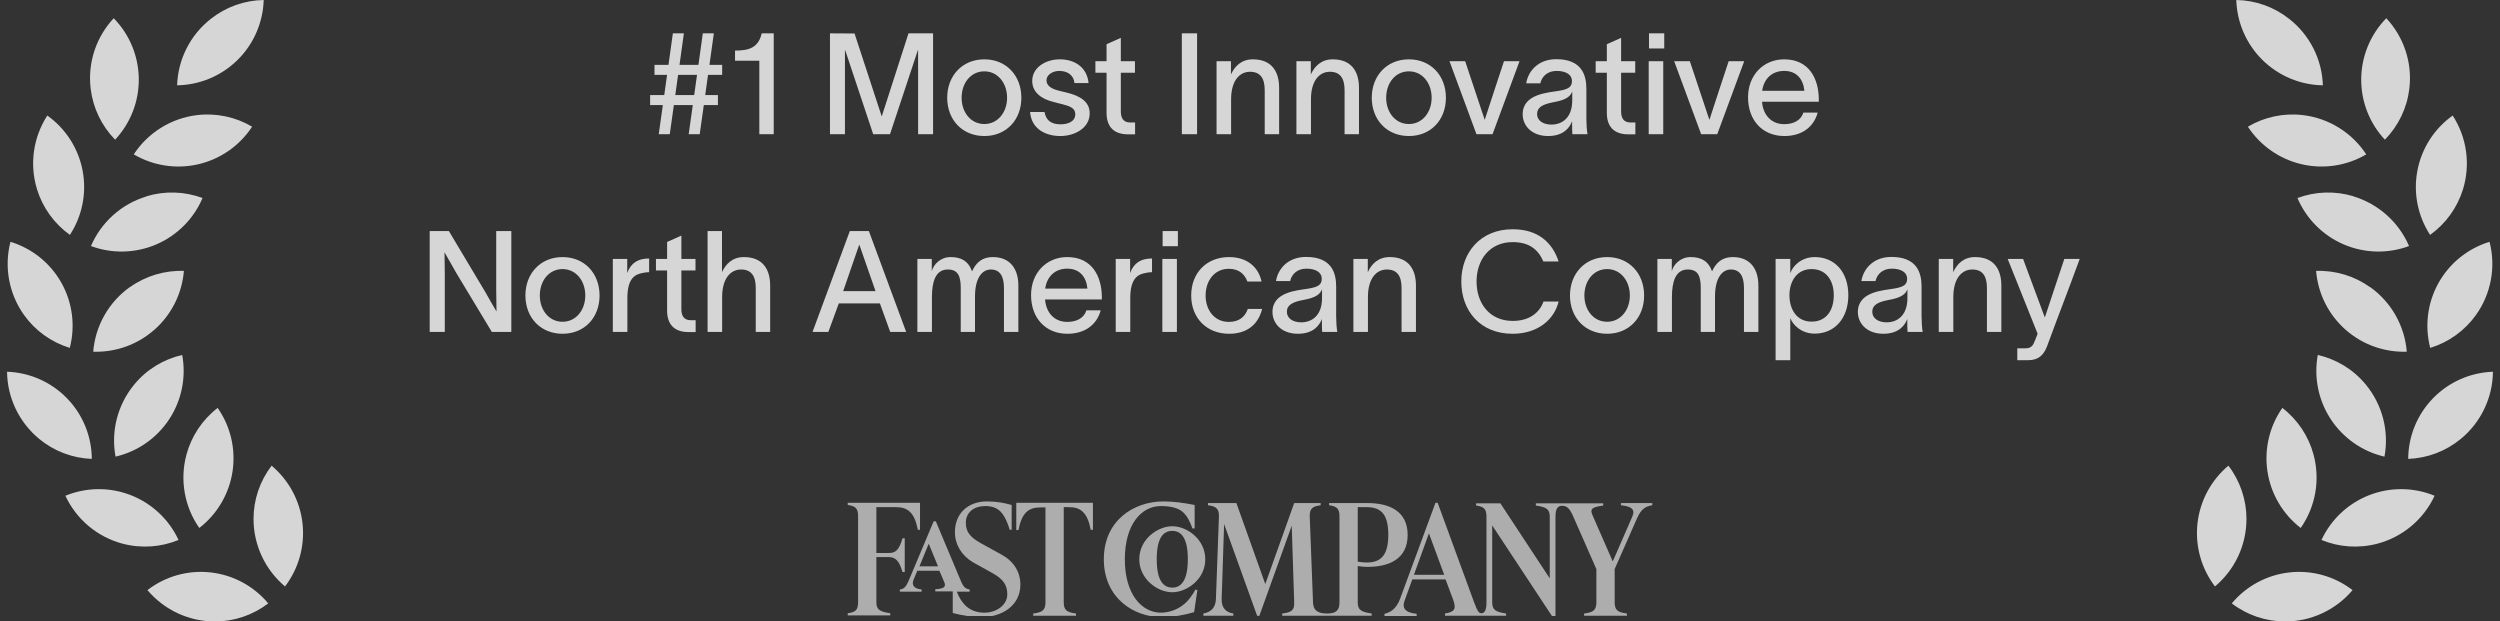
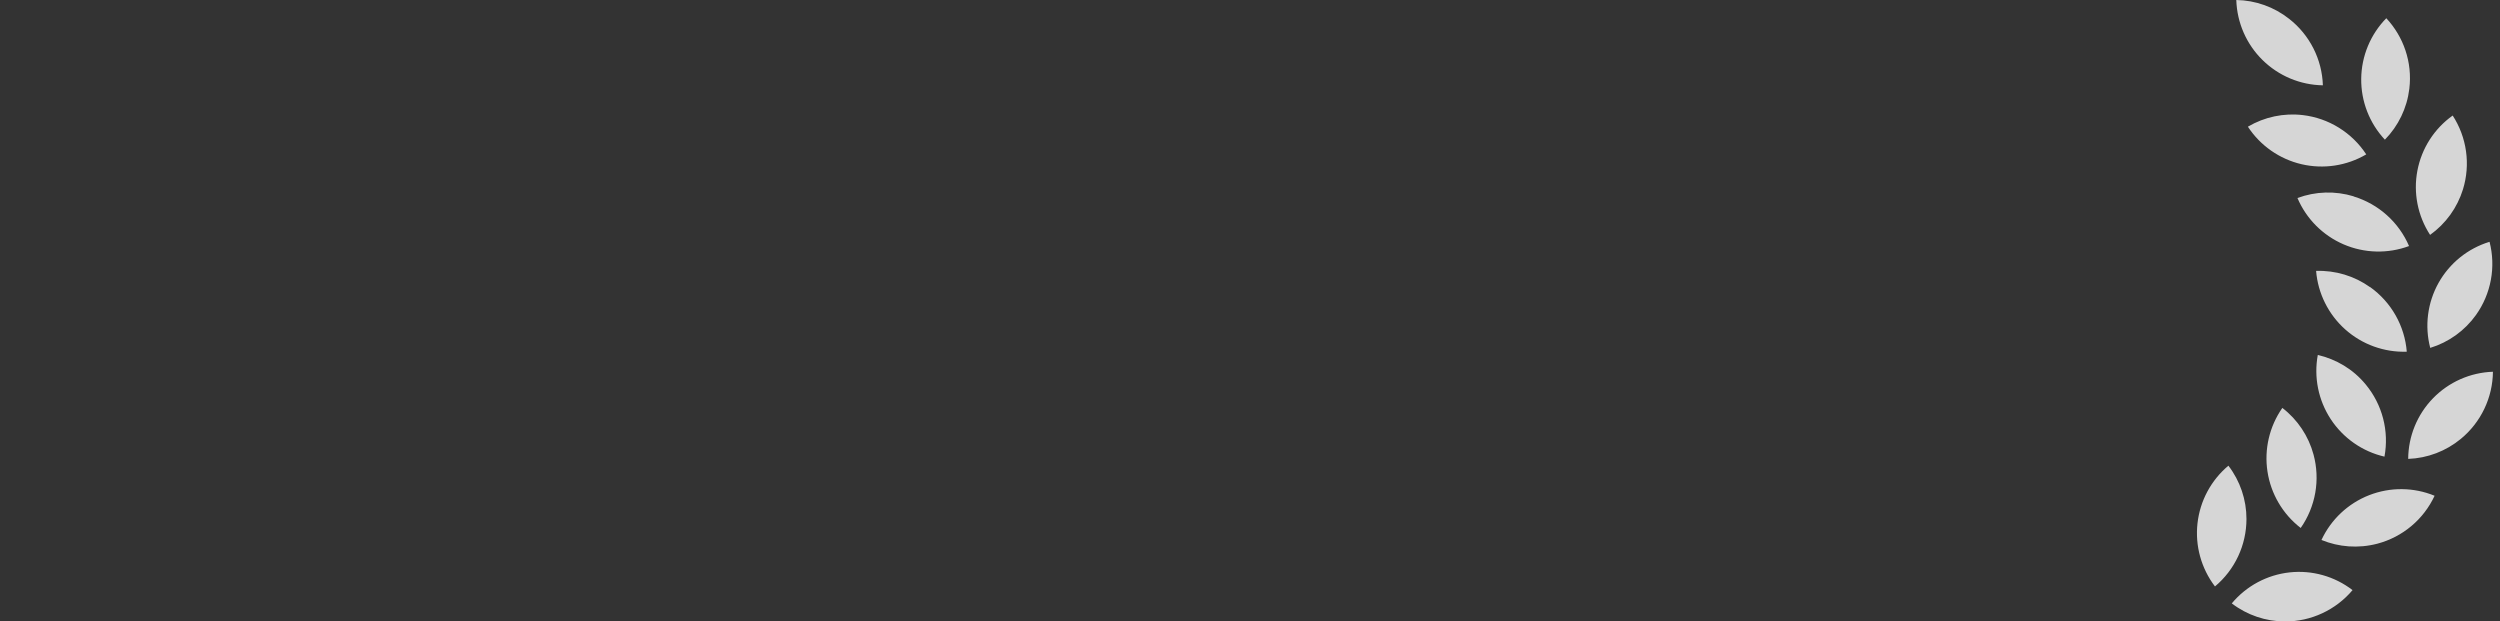
<svg xmlns="http://www.w3.org/2000/svg" width="177" height="44" viewBox="0 0 177 44" fill="none">
  <rect x="0" y="0" width="177" height="44" fill="#333333" stroke="none" />
-   <path d="M47.639 2.361H48.419L48.109 4.591H49.449L49.759 2.361H50.539L50.229 4.591H51.129V5.301H50.129L49.929 6.731H50.829V7.441H49.829L49.539 9.501H48.759L49.049 7.441H47.709L47.419 9.501H46.639L46.929 7.441H46.029V6.731H47.029L47.229 5.301H46.339V4.591H47.329L47.639 2.361ZM47.809 6.731H49.149L49.349 5.301H48.009L47.809 6.731ZM54.78 9.501H53.76V4.301H52.04V3.581C53 3.581 53.69 3.401 53.93 2.361H54.78V9.501ZM58.762 9.501V2.361L60.502 2.371L62.422 8.231H62.432L64.322 2.361H66.062V9.501H65.002V3.561H64.982L63.012 9.501H61.822L59.842 3.561H59.822V9.501H58.762ZM69.692 9.631C68.142 9.631 67.062 8.491 67.062 6.921C67.062 5.351 68.142 4.201 69.692 4.201C71.242 4.201 72.312 5.351 72.312 6.921C72.312 8.491 71.242 9.631 69.692 9.631ZM68.082 6.921C68.082 7.941 68.722 8.781 69.692 8.781C70.652 8.781 71.302 7.941 71.302 6.921C71.302 5.891 70.652 5.051 69.692 5.051C68.722 5.051 68.082 5.891 68.082 6.921ZM76.071 5.881C76.011 5.261 75.501 5.021 75.001 5.021C74.531 5.021 74.091 5.291 74.091 5.691C74.091 6.071 74.451 6.291 74.931 6.411C75.171 6.471 75.391 6.521 75.621 6.581C76.431 6.791 77.151 7.181 77.151 8.021C77.151 9.081 76.071 9.631 75.071 9.631C74.111 9.631 73.031 9.191 72.931 7.931H73.951C74.061 8.541 74.441 8.801 75.091 8.801C75.591 8.801 76.131 8.621 76.131 8.081C76.131 7.651 75.721 7.511 75.261 7.391C75.021 7.331 74.771 7.271 74.531 7.201C73.731 7.001 73.081 6.531 73.081 5.731C73.081 4.771 74.041 4.201 75.031 4.201C76.091 4.201 76.961 4.761 77.071 5.881H76.071ZM79.354 7.891C79.354 8.391 79.564 8.671 80.014 8.671H80.364V9.511H79.864C78.764 9.511 78.344 8.871 78.344 7.991V5.151H77.554V4.331H78.344V3.131L79.354 2.681V4.331H80.354V5.151H79.354V7.891ZM83.674 2.361H84.754V9.501H83.674V2.361ZM86.132 9.501V4.331H87.152V5.271C87.422 4.681 87.902 4.201 88.702 4.201C90.052 4.201 90.562 5.091 90.562 6.211V9.501H89.542V6.381C89.542 5.521 89.212 5.081 88.502 5.081C87.762 5.081 87.162 5.711 87.162 7.031V9.501H86.132ZM91.786 9.501V4.331H92.806V5.271C93.076 4.681 93.556 4.201 94.356 4.201C95.706 4.201 96.216 5.091 96.216 6.211V9.501H95.196V6.381C95.196 5.521 94.866 5.081 94.156 5.081C93.416 5.081 92.816 5.711 92.816 7.031V9.501H91.786ZM99.751 9.631C98.201 9.631 97.121 8.491 97.121 6.921C97.121 5.351 98.201 4.201 99.751 4.201C101.301 4.201 102.371 5.351 102.371 6.921C102.371 8.491 101.301 9.631 99.751 9.631ZM98.141 6.921C98.141 7.941 98.781 8.781 99.751 8.781C100.711 8.781 101.361 7.941 101.361 6.921C101.361 5.891 100.711 5.051 99.751 5.051C98.781 5.051 98.141 5.891 98.141 6.921ZM103.733 4.331C104.193 5.721 104.653 7.081 105.113 8.471H105.123C105.543 7.151 106.033 5.711 106.483 4.331H107.583C106.943 6.051 106.313 7.781 105.673 9.501H104.533C103.893 7.781 103.263 6.051 102.623 4.331H103.733ZM108.055 5.901C108.175 5.111 108.835 4.191 110.185 4.191C111.995 4.191 112.315 5.321 112.315 6.281V8.381C112.315 8.771 112.345 9.221 112.395 9.501H111.325C111.305 9.281 111.305 9.071 111.305 8.821V8.601H111.295C111.145 9.011 110.715 9.631 109.615 9.631C108.415 9.631 107.805 8.871 107.805 8.091C107.805 6.641 109.605 6.561 110.365 6.431C111.035 6.321 111.295 6.161 111.295 5.731C111.295 5.301 110.895 5.021 110.205 5.021C109.615 5.021 109.175 5.361 109.055 5.901H108.055ZM108.825 8.071C108.825 8.521 109.225 8.821 109.845 8.821C110.585 8.821 111.315 8.351 111.315 7.101V6.471C111.205 6.781 110.955 7.071 109.965 7.241C109.235 7.381 108.825 7.591 108.825 8.071ZM114.774 7.891C114.774 8.391 114.984 8.671 115.434 8.671H115.784V9.511H115.284C114.184 9.511 113.764 8.871 113.764 7.991V5.151H112.974V4.331H113.764V3.131L114.774 2.681V4.331H115.774V5.151H114.774V7.891ZM117.828 3.431H116.748V2.361H117.828V3.431ZM116.728 9.501V4.331H117.758V9.501H116.728ZM119.641 4.331C120.101 5.721 120.561 7.081 121.021 8.471H121.031C121.451 7.151 121.941 5.711 122.391 4.331H123.491C122.851 6.051 122.221 7.781 121.581 9.501H120.441C119.801 7.781 119.171 6.051 118.531 4.331H119.641ZM128.691 7.971C128.401 9.041 127.521 9.631 126.331 9.631C124.791 9.631 123.761 8.521 123.761 6.891C123.761 5.331 124.841 4.201 126.321 4.201C128.111 4.201 128.761 5.611 128.771 7.011V7.201H124.751C124.831 8.191 125.451 8.791 126.321 8.791C126.961 8.791 127.501 8.541 127.681 7.971H128.691ZM124.761 6.431H127.751C127.671 5.611 127.211 5.021 126.321 5.021C125.441 5.021 124.881 5.591 124.761 6.431ZM30.422 16.361H31.782L34.362 20.681C34.642 21.171 34.902 21.641 35.152 22.051C35.142 21.541 35.132 21.051 35.132 20.501V16.361H36.202V23.501H34.822L32.302 19.321C32.002 18.781 31.722 18.291 31.472 17.861C31.472 18.381 31.492 18.941 31.492 19.491V23.501H30.422V16.361ZM39.829 23.631C38.279 23.631 37.199 22.491 37.199 20.921C37.199 19.351 38.279 18.201 39.829 18.201C41.379 18.201 42.449 19.351 42.449 20.921C42.449 22.491 41.379 23.631 39.829 23.631ZM38.219 20.921C38.219 21.941 38.859 22.781 39.829 22.781C40.789 22.781 41.439 21.941 41.439 20.921C41.439 19.891 40.789 19.051 39.829 19.051C38.859 19.051 38.219 19.891 38.219 20.921ZM44.408 18.331V19.331C44.678 18.591 45.198 18.301 45.958 18.301V19.271C45.908 19.271 45.678 19.281 45.528 19.321C44.978 19.411 44.418 19.681 44.418 21.101V23.501H43.388V18.331H44.408ZM48.241 21.891C48.241 22.391 48.451 22.671 48.901 22.671H49.251V23.511H48.751C47.651 23.511 47.231 22.871 47.231 21.991V19.151H46.441V18.331H47.231V17.131L48.241 16.681V18.331H49.241V19.151H48.241V21.891ZM50.097 23.501V16.361H51.117V19.271C51.387 18.681 51.867 18.201 52.667 18.201C54.017 18.201 54.527 19.091 54.527 20.211V23.501H53.507V20.381C53.507 19.521 53.177 19.081 52.467 19.081C51.727 19.081 51.127 19.711 51.127 21.031V23.501H50.097ZM58.647 23.501H57.527L60.167 16.361H61.517L64.157 23.501H63.027L62.297 21.481H59.387L58.647 23.501ZM59.697 20.611H61.987L60.847 17.341H60.827L59.697 20.611ZM64.95 23.501V18.331H65.97V19.201C66.09 18.721 66.59 18.201 67.3 18.201C68.1 18.201 68.58 18.521 68.82 19.211C69.13 18.541 69.58 18.201 70.29 18.201C71.56 18.201 72.1 19.091 72.1 20.211V23.501H71.08V20.381C71.08 19.521 70.77 19.081 70.15 19.081C69.51 19.081 69.03 19.721 69.03 20.981V23.501H68.02V20.381C68.02 19.521 67.81 19.081 67.1 19.081C66.22 19.081 65.98 19.981 65.98 21.031V23.501H64.95ZM77.93 21.971C77.639 23.041 76.76 23.631 75.57 23.631C74.029 23.631 72.999 22.521 72.999 20.891C72.999 19.331 74.079 18.201 75.559 18.201C77.35 18.201 77.999 19.611 78.01 21.011V21.201H73.99C74.07 22.191 74.689 22.791 75.559 22.791C76.2 22.791 76.74 22.541 76.919 21.971H77.93ZM73.999 20.431H76.99C76.909 19.611 76.45 19.021 75.559 19.021C74.68 19.021 74.12 19.591 73.999 20.431ZM80.013 18.331V19.331C80.283 18.591 80.803 18.301 81.563 18.301V19.271C81.513 19.271 81.283 19.281 81.133 19.321C80.583 19.411 80.023 19.681 80.023 21.101V23.501H78.993V18.331H80.013ZM83.394 17.431H82.314V16.361H83.394V17.431ZM82.294 23.501V18.331H83.324V23.501H82.294ZM89.357 21.871C89.087 22.991 88.267 23.631 87.017 23.631C85.437 23.631 84.337 22.521 84.337 20.921C84.337 19.311 85.437 18.201 87.017 18.201C88.317 18.201 89.107 18.931 89.317 19.931H88.317C88.127 19.441 87.757 19.031 86.997 19.031C85.997 19.031 85.357 19.861 85.357 20.921C85.357 21.971 85.997 22.791 86.997 22.791C87.687 22.791 88.137 22.471 88.347 21.871H89.357ZM90.341 19.901C90.46 19.111 91.121 18.191 92.471 18.191C94.281 18.191 94.6 19.321 94.6 20.281V22.381C94.6 22.771 94.63 23.221 94.68 23.501H93.611C93.591 23.281 93.591 23.071 93.591 22.821V22.601H93.581C93.43 23.011 93.001 23.631 91.9 23.631C90.701 23.631 90.091 22.871 90.091 22.091C90.091 20.641 91.891 20.561 92.65 20.431C93.32 20.321 93.581 20.161 93.581 19.731C93.581 19.301 93.18 19.021 92.49 19.021C91.9 19.021 91.46 19.361 91.341 19.901H90.341ZM91.111 22.071C91.111 22.521 91.51 22.821 92.13 22.821C92.871 22.821 93.6 22.351 93.6 21.101V20.471C93.49 20.781 93.24 21.071 92.251 21.241C91.52 21.381 91.111 21.591 91.111 22.071ZM95.82 23.501V18.331H96.84V19.271C97.109 18.681 97.59 18.201 98.389 18.201C99.74 18.201 100.249 19.091 100.249 20.211V23.501H99.23V20.381C99.23 19.521 98.9 19.081 98.189 19.081C97.45 19.081 96.85 19.711 96.85 21.031V23.501H95.82ZM110.35 21.351C110.05 22.601 108.9 23.631 107.09 23.631C104.8 23.631 103.46 22.001 103.46 19.931C103.46 17.881 104.81 16.231 107.1 16.231C108.89 16.231 109.91 17.171 110.35 18.511H109.27C108.89 17.631 108.23 17.141 107.1 17.141C105.45 17.141 104.54 18.411 104.54 19.931C104.54 21.451 105.44 22.721 107.1 22.721C108.27 22.721 108.99 22.151 109.28 21.351H110.35ZM113.784 23.631C112.234 23.631 111.154 22.491 111.154 20.921C111.154 19.351 112.234 18.201 113.784 18.201C115.334 18.201 116.404 19.351 116.404 20.921C116.404 22.491 115.334 23.631 113.784 23.631ZM112.174 20.921C112.174 21.941 112.814 22.781 113.784 22.781C114.744 22.781 115.394 21.941 115.394 20.921C115.394 19.891 114.744 19.051 113.784 19.051C112.814 19.051 112.174 19.891 112.174 20.921ZM117.343 23.501V18.331H118.363V19.201C118.483 18.721 118.983 18.201 119.693 18.201C120.493 18.201 120.973 18.521 121.213 19.211C121.523 18.541 121.973 18.201 122.683 18.201C123.953 18.201 124.493 19.091 124.493 20.211V23.501H123.473V20.381C123.473 19.521 123.163 19.081 122.543 19.081C121.903 19.081 121.423 19.721 121.423 20.981V23.501H120.413V20.381C120.413 19.521 120.203 19.081 119.493 19.081C118.613 19.081 118.373 19.981 118.373 21.031V23.501H117.343ZM128.482 18.201C129.922 18.201 130.862 19.281 130.862 20.901C130.862 22.521 129.912 23.621 128.472 23.621C127.562 23.621 126.952 23.031 126.762 22.541H126.752V25.501H125.712V18.331H126.752V19.321H126.762C126.942 18.811 127.552 18.201 128.482 18.201ZM126.692 20.901C126.692 21.881 127.192 22.771 128.262 22.771C129.302 22.771 129.832 21.971 129.832 20.901C129.832 19.841 129.282 19.051 128.262 19.051C127.202 19.051 126.692 19.941 126.692 20.901ZM131.786 19.901C131.906 19.111 132.566 18.191 133.916 18.191C135.726 18.191 136.046 19.321 136.046 20.281V22.381C136.046 22.771 136.076 23.221 136.126 23.501H135.056C135.036 23.281 135.036 23.071 135.036 22.821V22.601H135.026C134.876 23.011 134.446 23.631 133.346 23.631C132.146 23.631 131.536 22.871 131.536 22.091C131.536 20.641 133.336 20.561 134.096 20.431C134.766 20.321 135.026 20.161 135.026 19.731C135.026 19.301 134.626 19.021 133.936 19.021C133.346 19.021 132.906 19.361 132.786 19.901H131.786ZM132.556 22.071C132.556 22.521 132.956 22.821 133.576 22.821C134.316 22.821 135.046 22.351 135.046 21.101V20.471C134.936 20.781 134.686 21.071 133.696 21.241C132.966 21.381 132.556 21.591 132.556 22.071ZM137.265 23.501V18.331H138.285V19.271C138.555 18.681 139.035 18.201 139.835 18.201C141.185 18.201 141.695 19.091 141.695 20.211V23.501H140.675V20.381C140.675 19.521 140.345 19.081 139.635 19.081C138.895 19.081 138.295 19.711 138.295 21.031V23.501H137.265ZM143.234 18.331C143.754 19.731 144.254 21.061 144.764 22.451H144.784C145.214 21.131 145.694 19.721 146.154 18.331H147.244C146.224 21.111 145.984 21.661 144.934 24.511C144.704 25.131 144.314 25.501 143.614 25.501H142.824V24.661H143.394C143.854 24.661 143.954 24.421 144.094 24.061L144.264 23.631C143.524 21.771 142.834 20.071 142.144 18.331H143.234Z" fill="white" fill-opacity="0.8" />
  <g clip-path="url(#clip0_876_1838)">
-     <path d="M110.128 36.563C110.128 36.003 110.302 35.81 110.591 35.81C110.881 35.81 111.113 35.926 111.383 36.563L113.024 40.29V42.645C113.024 43.206 112.792 43.36 112.155 43.437V43.592H115.187V43.437C114.53 43.36 114.318 43.186 114.318 42.645V40.29L115.901 36.698C116.21 36.003 116.519 35.849 116.983 35.771V35.617H114.762V35.771C115.515 35.849 115.785 36.061 115.573 36.563L114.183 39.749L112.754 36.486C112.561 36.042 112.677 35.907 113.507 35.791V35.636H108.737V35.791C109.491 35.907 109.722 36.042 109.722 36.582V40.946L106.227 35.636H104.509V35.791C105.069 35.868 105.242 36.042 105.242 36.582V42.665C105.242 43.225 105.088 43.418 104.895 43.418C104.721 43.418 104.625 43.341 104.374 42.665L101.786 35.597H101.632L99.141 42.356C98.87 43.109 98.445 43.36 98.021 43.456V43.611H100.299V43.456C99.507 43.379 99.257 43.07 99.43 42.568L99.99 41.023H102.346L102.887 42.472C103.118 43.128 102.983 43.321 102.307 43.437V43.592H106.633V43.437C105.88 43.321 105.648 43.186 105.648 42.645V37.2L109.877 43.611H110.128V36.563ZM79.638 39.595C79.638 37.123 80.816 35.829 82.187 35.829C82.998 35.829 83.519 36.003 83.828 36.331C84.06 36.563 84.234 36.891 84.427 37.413H84.581V35.752C83.79 35.597 83.075 35.501 82.361 35.501C80.294 35.501 78.151 36.833 78.151 39.595C78.151 42.356 80.294 43.688 82.225 43.688C83.075 43.688 83.828 43.553 84.543 43.341L84.774 41.777L84.639 41.738C84.465 42.066 84.253 42.356 84.021 42.607C83.519 43.109 82.843 43.379 82.168 43.379C80.855 43.36 79.638 42.105 79.638 39.595ZM96.766 39.826C96.592 39.826 96.36 39.807 96.128 39.768V35.907H96.766C97.828 35.907 98.291 36.467 98.291 37.857C98.291 39.266 97.808 39.826 96.766 39.826ZM71.953 35.617V37.529H72.107C72.339 36.312 72.822 35.926 73.633 35.926H74.019V42.645C74.019 43.206 73.787 43.36 73.15 43.437V43.592H76.182V43.437C75.525 43.36 75.313 43.186 75.313 42.645V35.907H75.699C76.51 35.907 76.993 36.293 77.224 37.509H77.379V35.597H71.953V35.617ZM69.539 43.688C70.852 43.688 72.243 42.935 72.243 41.39C72.243 40.483 71.76 39.73 70.91 39.266L69.404 38.436C68.612 37.992 68.381 37.586 68.381 37.007C68.381 36.351 68.863 35.829 69.771 35.829C70.215 35.829 70.543 35.945 70.814 36.196C71.045 36.428 71.277 36.814 71.489 37.509H71.625V35.752C71.084 35.597 70.524 35.501 69.867 35.501C68.574 35.501 67.608 36.312 67.608 37.683C67.608 38.552 68.091 39.344 68.883 39.807L70.273 40.579C71.065 41.023 71.316 41.448 71.316 42.086C71.316 42.839 70.543 43.379 69.694 43.379C69.134 43.379 68.67 43.186 68.342 42.858C68.129 42.645 67.898 42.317 67.743 41.892H68.651V41.738C68.4 41.68 68.245 41.641 68.033 41.139L66.257 36.911H66.102L64.364 41.043C64.132 41.603 63.978 41.699 63.708 41.738V41.892H65.252V41.738C64.692 41.68 64.538 41.41 64.673 41.062L64.944 40.406H66.507L66.855 41.217C67.01 41.584 66.778 41.68 66.218 41.719V41.873H67.454V43.399C68.072 43.572 68.863 43.688 69.539 43.688ZM89.158 43.611L91.455 37.219L91.629 42.665C91.648 43.206 91.436 43.36 90.78 43.437V43.592H97.113V43.437C96.36 43.321 96.128 43.186 96.128 42.645V40.077C96.379 40.116 96.63 40.135 96.823 40.135C98.349 40.135 99.662 39.575 99.662 37.876C99.662 36.177 98.349 35.617 96.823 35.617H94.101V35.771C94.661 35.849 94.835 36.022 94.835 36.563V42.645C94.835 43.206 94.603 43.437 93.966 43.437H93.946C93.27 43.437 92.981 43.186 92.962 42.665L92.73 36.582C92.711 36.022 92.904 35.849 93.502 35.771V35.617H91.629L89.582 41.352L87.536 35.617H85.527V35.771C86.126 35.849 86.319 36.042 86.3 36.582L86.087 42.414C86.068 42.993 85.759 43.341 85.199 43.437V43.592H87.323V43.437C86.782 43.36 86.474 43.012 86.493 42.414L86.667 37.104L89.003 43.592L89.158 43.611ZM82.998 41.931C84.021 41.931 85.334 41.023 85.334 39.595C85.334 38.185 84.041 37.258 82.998 37.258C81.975 37.258 80.661 38.166 80.661 39.595C80.661 41.004 81.955 41.931 82.998 41.931ZM82.998 37.586C83.654 37.586 84.099 38.127 84.099 39.595C84.099 41.081 83.635 41.603 82.998 41.603C82.341 41.603 81.897 41.062 81.897 39.595C81.897 38.108 82.341 37.586 82.998 37.586ZM102.249 40.695H100.106L101.168 37.76L102.249 40.695ZM66.411 40.097H65.098L65.754 38.494L66.411 40.097ZM63.901 40.502H64.055V38.108H63.901C63.65 38.957 63.399 39.151 62.935 39.151H62.047V35.907H63.457C64.268 35.907 64.75 36.293 64.982 37.509H65.137V35.597H60.02V35.752C60.58 35.829 60.753 36.003 60.753 36.544V42.626C60.753 43.186 60.58 43.341 60.02 43.418V43.572H63.032V43.418C62.279 43.302 62.047 43.167 62.047 42.626V39.44H62.935C63.379 39.459 63.65 39.653 63.901 40.502Z" fill="white" fill-opacity="0.6" />
-   </g>
+     </g>
  <g clip-path="url(#clip1_876_1838)">
-     <path fill-rule="evenodd" clip-rule="evenodd" d="M15.21 44C14.301 44 13.403 43.801 12.58 43.417C11.756 43.034 11.025 42.475 10.44 41.78C11.71 40.8 13.31 40.351 14.905 40.526C16.499 40.702 17.963 41.488 18.99 42.72C17.902 43.553 16.57 44.003 15.2 44M17.95 36.75C17.948 35.383 18.398 34.054 19.23 32.97C20.457 34 21.241 35.462 21.418 37.055C21.595 38.647 21.151 40.246 20.18 41.52C19.483 40.935 18.922 40.206 18.537 39.382C18.152 38.558 17.952 37.66 17.95 36.75ZM8.67 38.49C7.79 38.255 6.972 37.829 6.274 37.244C5.576 36.658 5.015 35.926 4.63 35.1C6.111 34.49 7.771 34.475 9.263 35.058C10.755 35.641 11.965 36.777 12.64 38.23C11.42 38.73 10.04 38.85 8.67 38.49ZM13.2 32.19C13.554 30.874 14.33 29.711 15.41 28.88C16.327 30.192 16.704 31.808 16.462 33.39C16.22 34.973 15.377 36.402 14.11 37.38C13.588 36.634 13.236 35.783 13.079 34.886C12.922 33.989 12.963 33.069 13.2 32.19ZM2.77 31.07C2.068 30.491 1.502 29.767 1.11 28.946C0.717 28.126 0.509 27.229 0.5 26.32C2.103 26.374 3.624 27.047 4.742 28.197C5.861 29.347 6.491 30.886 6.5 32.49C5.134 32.44 3.823 31.941 2.77 31.07ZM9.5 27.23C10.4 26.13 11.61 25.43 12.9 25.13C13.191 26.707 12.863 28.335 11.984 29.676C11.105 31.017 9.742 31.968 8.18 32.33C8.014 31.435 8.046 30.515 8.274 29.634C8.502 28.753 8.921 27.932 9.5 27.23ZM1.7 22.3C1.172 21.559 0.812 20.711 0.647 19.816C0.481 18.922 0.513 18.001 0.74 17.12C2.274 17.587 3.569 18.63 4.352 20.03C5.134 21.43 5.345 23.078 4.94 24.63C3.633 24.231 2.494 23.412 1.7 22.3ZM9.2 20.33C10.312 19.537 11.655 19.133 13.02 19.18C12.89 20.776 12.15 22.26 10.955 23.325C9.76 24.39 8.2 24.954 6.6 24.9C6.673 23.993 6.944 23.113 7.393 22.322C7.842 21.531 8.459 20.848 9.2 20.32M2.62 13.4C2.353 12.529 2.28 11.611 2.406 10.709C2.532 9.807 2.854 8.944 3.35 8.18C4.656 9.11 5.551 10.508 5.849 12.083C6.148 13.658 5.825 15.287 4.95 16.63C3.84 15.838 3.022 14.703 2.62 13.4ZM10.36 13.9C11.664 13.503 13.062 13.545 14.34 14.02C13.713 15.493 12.542 16.669 11.071 17.302C9.6 17.935 7.941 17.977 6.44 17.42C6.798 16.585 7.335 15.838 8.012 15.232C8.689 14.625 9.49 14.174 10.36 13.91M6.42 6.29C6.19 4.39 6.84 2.59 8.05 1.29C9.171 2.435 9.807 3.968 9.826 5.57C9.845 7.172 9.244 8.72 8.15 9.89C7.193 8.913 6.585 7.648 6.42 6.29ZM13.95 8.15C15.305 7.988 16.675 8.276 17.85 8.97C16.972 10.31 15.612 11.261 14.052 11.626C12.492 11.991 10.851 11.742 9.47 10.93C9.969 10.168 10.628 9.524 11.402 9.044C12.176 8.563 13.046 8.258 13.95 8.15ZM14.92 1.34C15.989 0.493 17.307 0.022 18.67 0C18.621 1.602 17.957 3.124 16.816 4.248C15.674 5.373 14.143 6.015 12.54 6.04C12.569 5.13 12.798 4.238 13.209 3.426C13.62 2.614 14.204 1.902 14.92 1.34Z" fill="white" fill-opacity="0.8" />
-   </g>
+     </g>
  <g clip-path="url(#clip2_876_1838)">
    <path fill-rule="evenodd" clip-rule="evenodd" d="M161.79 44C162.699 44 163.597 43.801 164.42 43.417C165.244 43.034 165.975 42.475 166.56 41.78C165.29 40.8 163.69 40.351 162.095 40.526C160.501 40.702 159.037 41.488 158.01 42.72C159.098 43.553 160.43 44.003 161.8 44M159.05 36.75C159.052 35.383 158.602 34.054 157.77 32.97C156.543 34 155.759 35.462 155.582 37.055C155.405 38.647 155.849 40.246 156.82 41.52C157.517 40.935 158.078 40.206 158.463 39.382C158.848 38.558 159.048 37.66 159.05 36.75ZM168.33 38.49C169.21 38.255 170.028 37.829 170.726 37.244C171.424 36.658 171.985 35.926 172.37 35.1C170.889 34.49 169.229 34.475 167.737 35.058C166.245 35.641 165.035 36.777 164.36 38.23C165.58 38.73 166.96 38.85 168.33 38.49ZM163.8 32.19C163.446 30.874 162.67 29.711 161.59 28.88C160.673 30.192 160.296 31.808 160.538 33.39C160.78 34.973 161.623 36.402 162.89 37.38C163.412 36.634 163.763 35.783 163.921 34.886C164.078 33.989 164.037 33.069 163.8 32.19ZM174.23 31.07C174.932 30.491 175.498 29.767 175.89 28.946C176.283 28.126 176.491 27.229 176.5 26.32C174.897 26.374 173.376 27.047 172.258 28.197C171.139 29.347 170.509 30.886 170.5 32.49C171.866 32.44 173.177 31.941 174.23 31.07ZM167.5 27.23C166.6 26.13 165.39 25.43 164.1 25.13C163.809 26.707 164.137 28.335 165.016 29.676C165.895 31.017 167.258 31.968 168.82 32.33C168.986 31.435 168.954 30.515 168.726 29.634C168.498 28.753 168.079 27.932 167.5 27.23ZM175.3 22.3C175.828 21.559 176.188 20.711 176.353 19.816C176.519 18.922 176.487 18.001 176.26 17.12C174.726 17.587 173.431 18.63 172.648 20.03C171.866 21.43 171.655 23.078 172.06 24.63C173.367 24.231 174.506 23.412 175.3 22.3ZM167.8 20.33C166.688 19.537 165.345 19.133 163.98 19.18C164.11 20.776 164.85 22.26 166.045 23.325C167.24 24.39 168.8 24.954 170.4 24.9C170.327 23.993 170.056 23.113 169.607 22.322C169.158 21.531 168.541 20.848 167.8 20.32M174.38 13.4C174.647 12.529 174.72 11.611 174.594 10.709C174.468 9.807 174.146 8.944 173.65 8.18C172.344 9.11 171.449 10.508 171.151 12.083C170.852 13.658 171.175 15.287 172.05 16.63C173.16 15.838 173.978 14.703 174.38 13.4ZM166.64 13.9C165.336 13.503 163.938 13.545 162.66 14.02C163.287 15.493 164.458 16.669 165.929 17.302C167.4 17.935 169.059 17.977 170.56 17.42C170.202 16.585 169.665 15.838 168.988 15.232C168.311 14.625 167.51 14.174 166.64 13.91M170.58 6.29C170.81 4.39 170.16 2.59 168.95 1.29C167.829 2.435 167.193 3.968 167.174 5.57C167.155 7.172 167.756 8.72 168.85 9.89C169.807 8.913 170.416 7.648 170.58 6.29ZM163.05 8.15C161.695 7.988 160.325 8.276 159.15 8.97C160.028 10.31 161.388 11.261 162.948 11.626C164.508 11.991 166.149 11.742 167.53 10.93C167.031 10.168 166.372 9.524 165.598 9.044C164.824 8.563 163.954 8.258 163.05 8.15ZM162.08 1.34C161.011 0.493 159.693 0.022 158.33 0C158.379 1.602 159.043 3.124 160.185 4.248C161.326 5.373 162.857 6.015 164.46 6.04C164.431 5.13 164.202 4.238 163.791 3.426C163.38 2.614 162.796 1.902 162.08 1.34Z" fill="white" fill-opacity="0.8" />
  </g>
  <defs>
    <clipPath id="clip0_876_1838">
-       <rect width="56.963" height="8.11" fill="white" transform="translate(60.02 35.501)" />
-     </clipPath>
+       </clipPath>
    <clipPath id="clip1_876_1838">
-       <rect width="21" height="44" fill="white" transform="translate(0.5)" />
-     </clipPath>
+       </clipPath>
    <clipPath id="clip2_876_1838">
      <rect width="21" height="44" fill="white" transform="matrix(-1 0 0 1 176.5 0)" />
    </clipPath>
  </defs>
</svg>